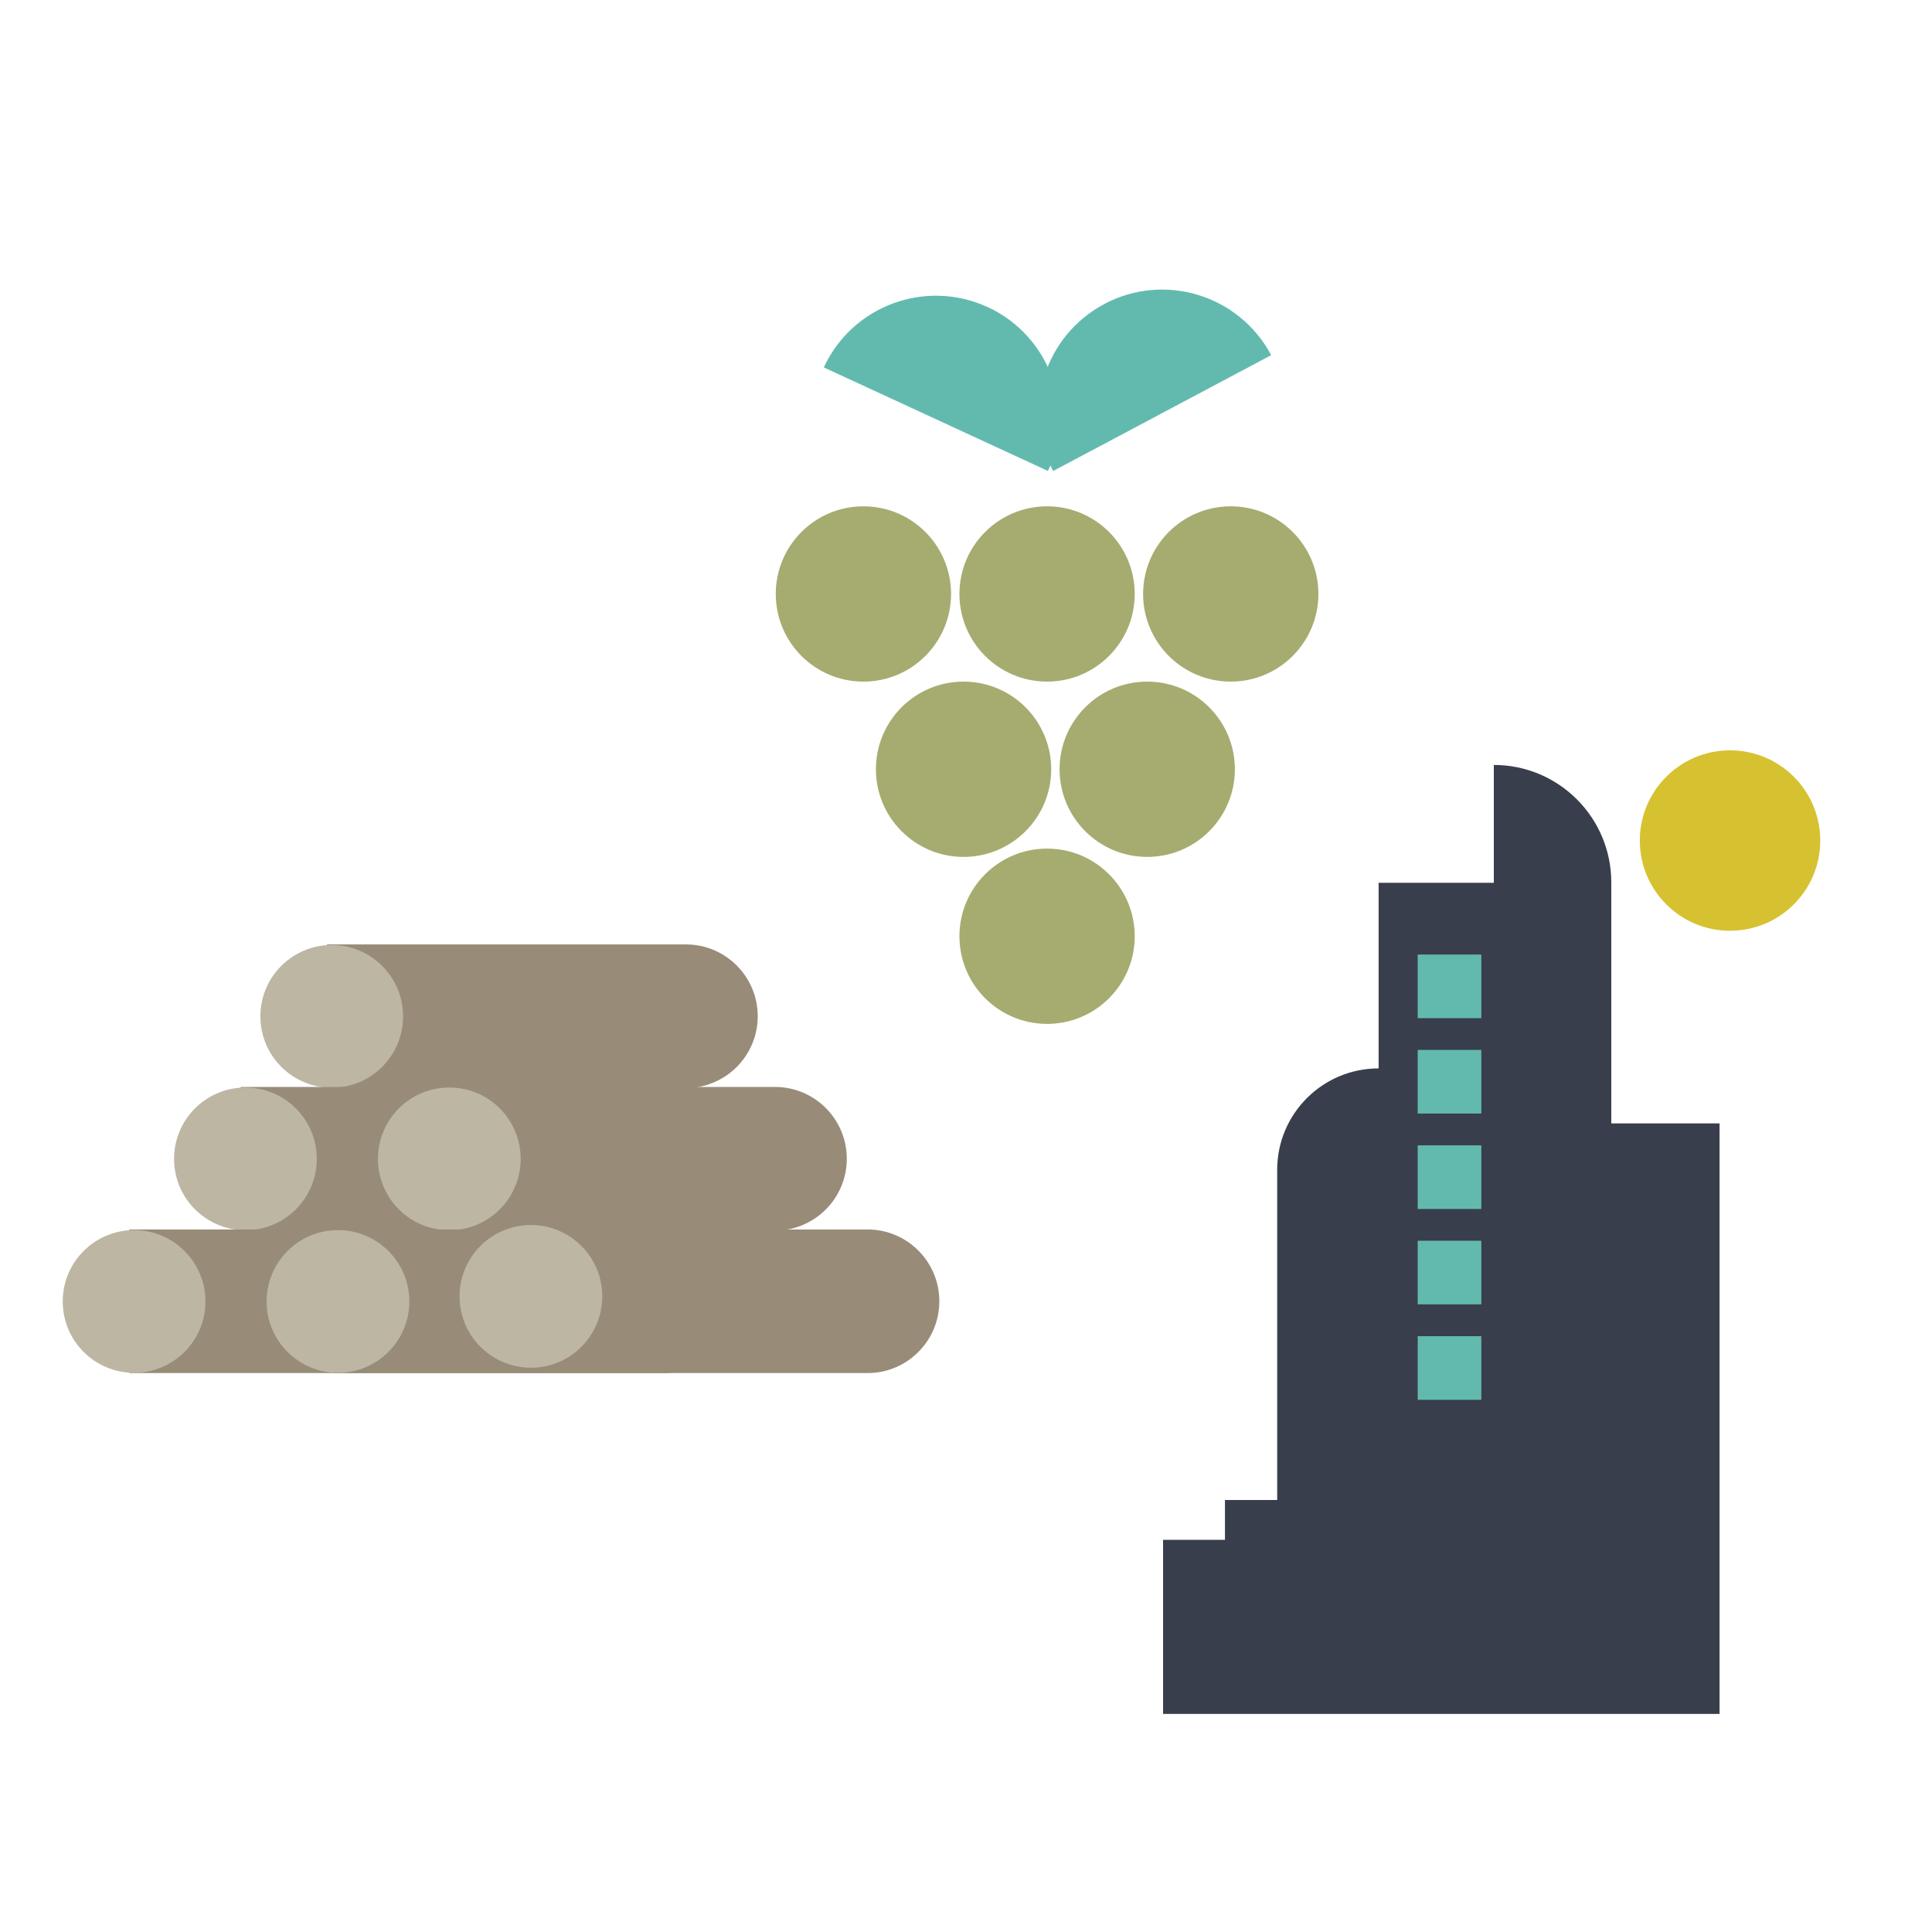
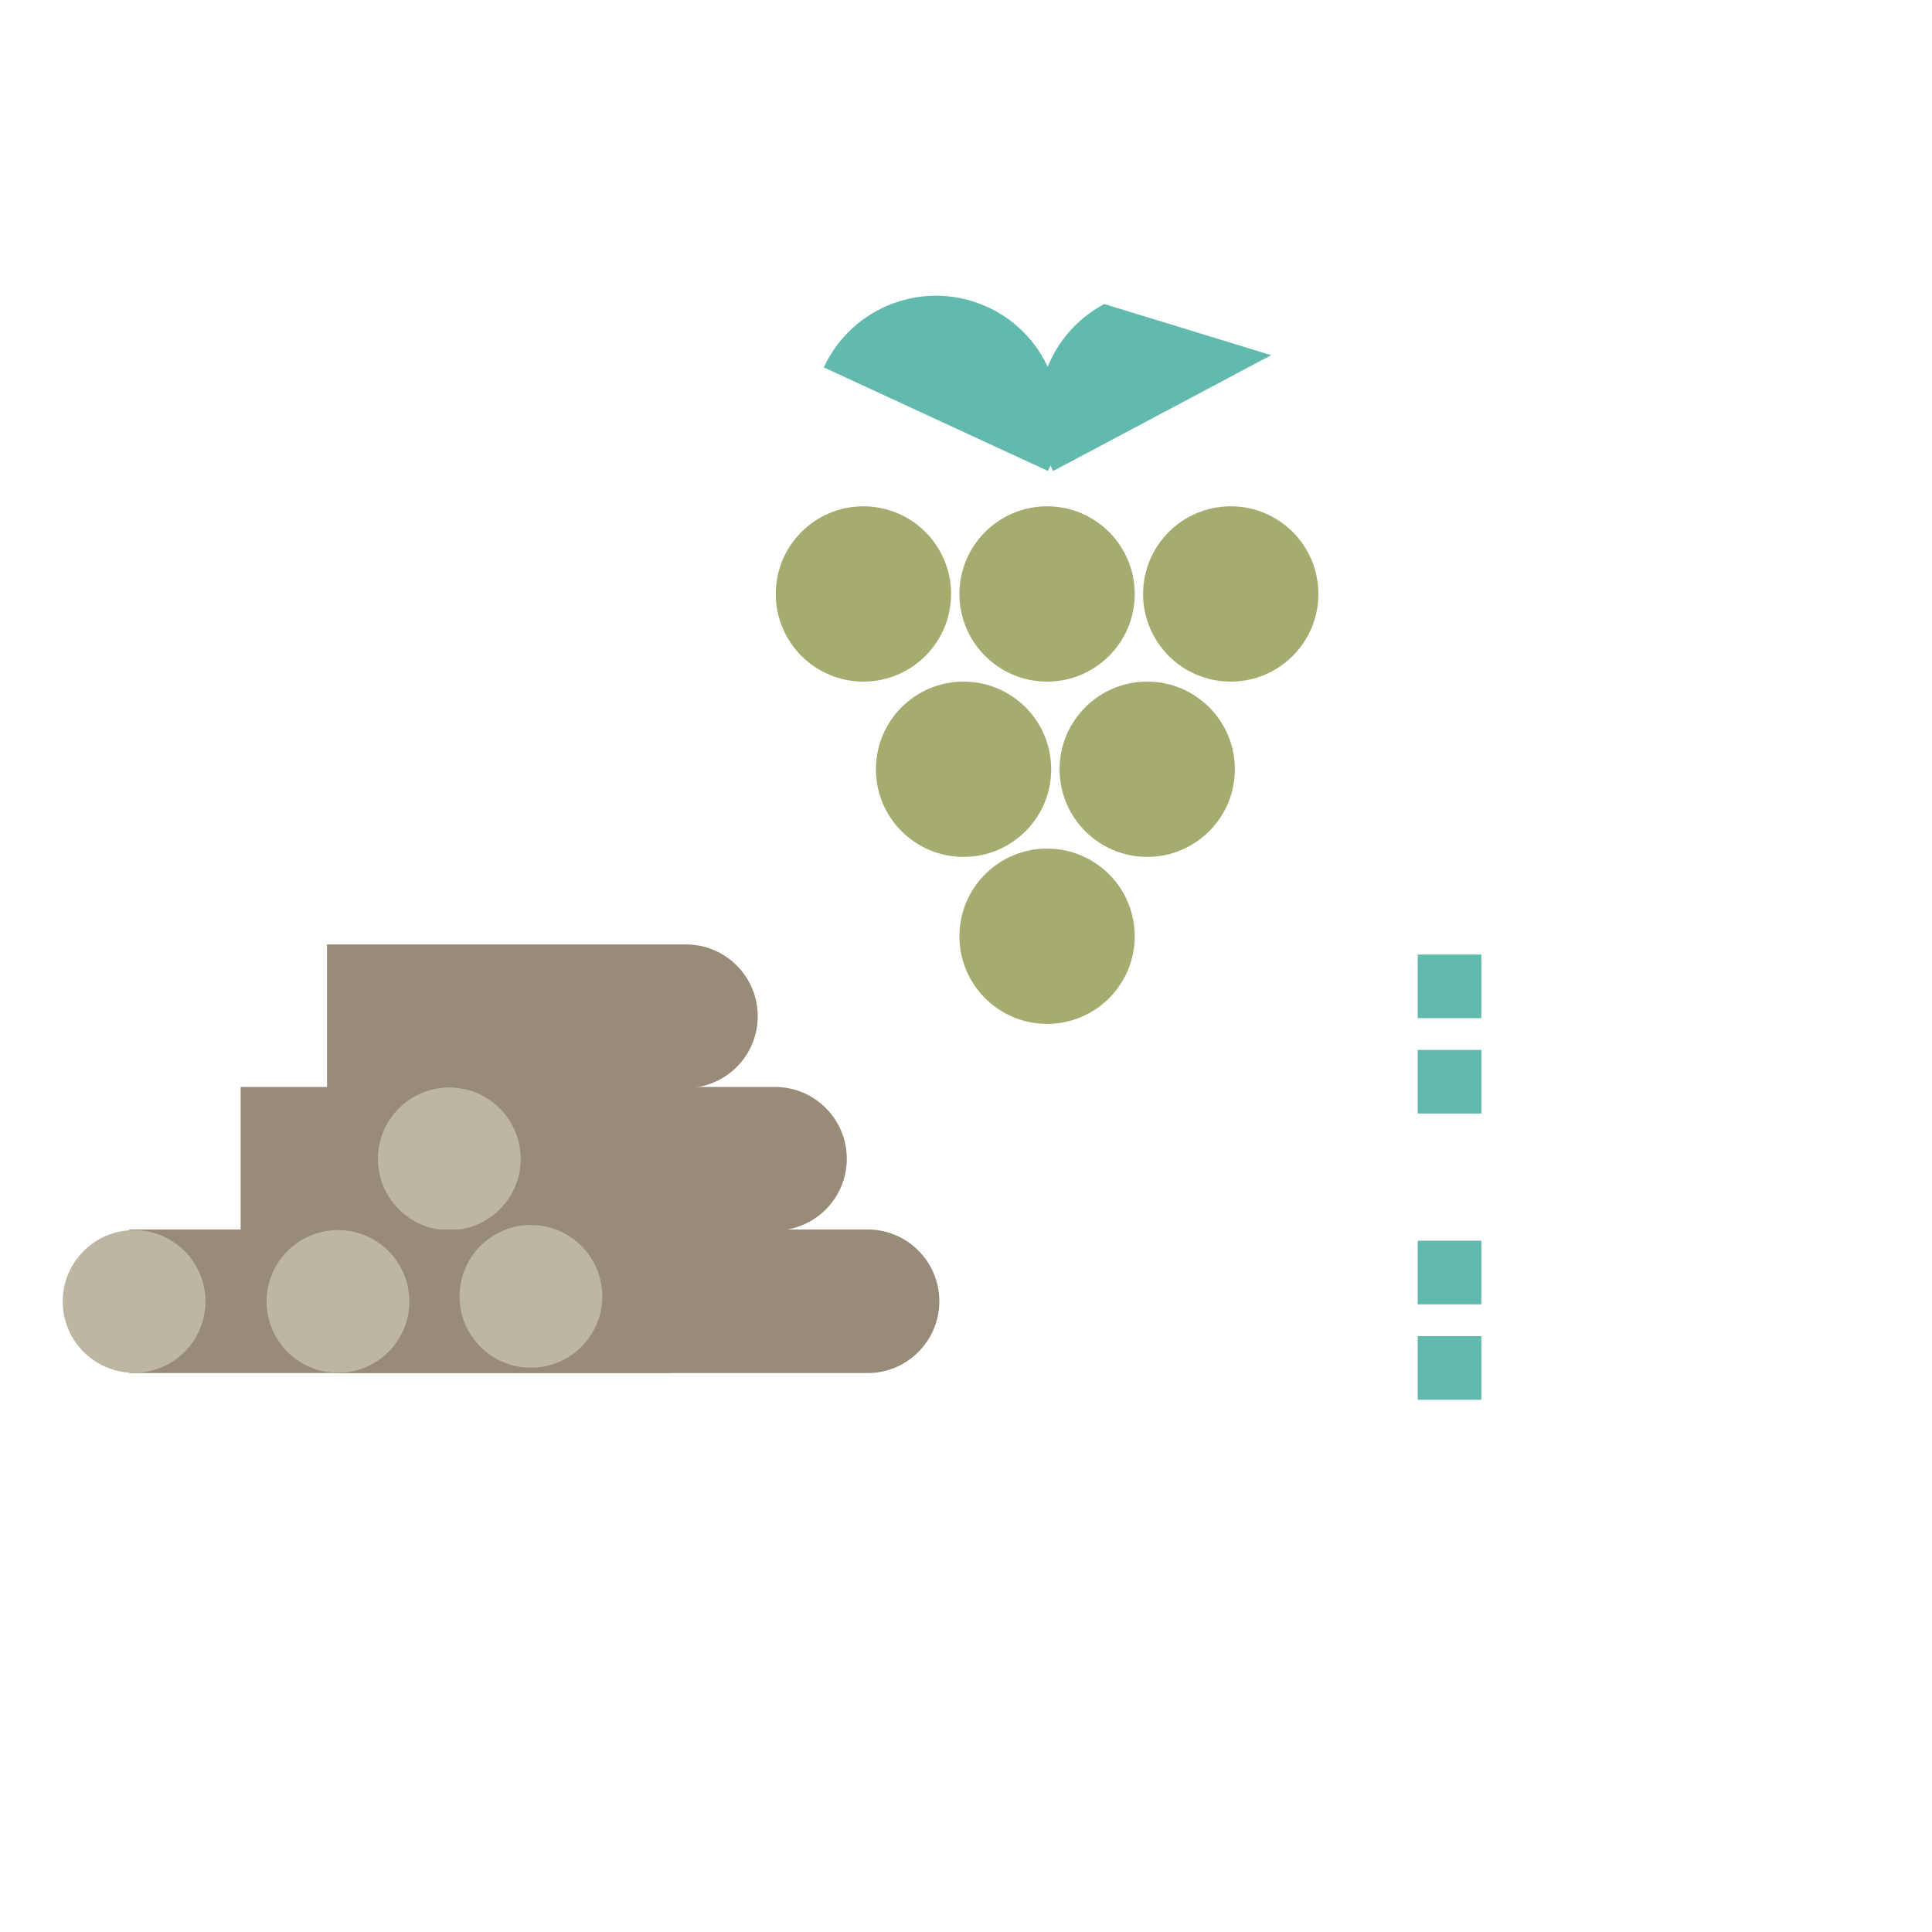
<svg xmlns="http://www.w3.org/2000/svg" id="Layer_1" data-name="Layer 1" viewBox="0 0 300 300">
  <defs>
    <style> .cls-1 { fill: #a6ac70; } .cls-2 { fill: #988c78; } .cls-3 { fill: #383e4c; } .cls-4 { fill: #62baaf; } .cls-5 { fill: #bdb6a3; } .cls-6 { fill: #d6c230; } </style>
  </defs>
-   <circle class="cls-6" cx="268.64" cy="130.52" r="14.01" />
-   <path class="cls-3" d="M250.2,174.43v-37.41c0-10.08-8.17-18.24-18.24-18.24h0v18.3h-17.89v28.82c-8.7,0-15.75,7.05-15.75,15.75v51.27h-8.11v6.18h-9.61v27.04h86.41v-91.7h-16.82Z" />
  <rect class="cls-4" x="220.14" y="148.22" width="9.88" height="9.88" />
  <rect class="cls-4" x="220.14" y="163.03" width="9.88" height="9.88" />
-   <rect class="cls-4" x="220.14" y="177.85" width="9.88" height="9.88" />
  <rect class="cls-4" x="220.14" y="192.66" width="9.88" height="9.88" />
  <rect class="cls-4" x="220.14" y="207.48" width="9.88" height="9.88" />
  <g>
    <path class="cls-2" d="M50.78,146.65h55.73c6.15,0,11.15,4.99,11.15,11.15h0c0,6.15-4.99,11.15-11.15,11.15h-55.73v-22.29h0Z" />
-     <circle class="cls-5" cx="51.51" cy="157.82" r="11.08" />
    <path class="cls-2" d="M37.37,168.78h82.97c6.15,0,11.15,4.99,11.15,11.15h0c0,6.15-4.99,11.15-11.15,11.15H37.37v-22.29h0Z" />
-     <circle class="cls-5" cx="38.11" cy="179.95" r="11.08" />
    <path class="cls-2" d="M20.08,190.91h82.97c6.15,0,11.15,4.99,11.15,11.15h0c0,6.15-4.99,11.15-11.15,11.15H20.08v-22.29h0Z" />
    <circle class="cls-5" cx="20.82" cy="202.09" r="11.08" />
    <circle class="cls-5" cx="69.77" cy="179.95" r="11.08" />
    <path class="cls-2" d="M51.74,190.91h82.97c6.15,0,11.15,4.99,11.15,11.15h0c0,6.15-4.99,11.15-11.15,11.15H51.74v-22.29h0Z" />
    <circle class="cls-5" cx="52.48" cy="202.09" r="11.08" />
    <circle class="cls-5" cx="82.44" cy="201.3" r="11.08" />
  </g>
  <g>
    <circle class="cls-1" cx="134.07" cy="92.23" r="13.61" />
    <circle class="cls-1" cx="162.59" cy="92.23" r="13.61" />
    <circle class="cls-1" cx="162.59" cy="145.38" r="13.61" />
    <circle class="cls-1" cx="191.11" cy="92.23" r="13.61" />
    <circle class="cls-1" cx="149.62" cy="119.45" r="13.61" />
    <circle class="cls-1" cx="178.14" cy="119.45" r="13.61" />
  </g>
  <g>
-     <path class="cls-4" d="M171.47,47.21c-9.35,4.97-12.91,16.57-7.94,25.93l33.86-17.99c-4.97-9.35-16.57-12.91-25.93-7.94Z" />
+     <path class="cls-4" d="M171.47,47.21c-9.35,4.97-12.91,16.57-7.94,25.93l33.86-17.99Z" />
    <path class="cls-4" d="M153.37,47.69c-9.61-4.44-21-.25-25.45,9.36l34.81,16.08c4.44-9.61.25-21-9.36-25.45Z" />
  </g>
</svg>